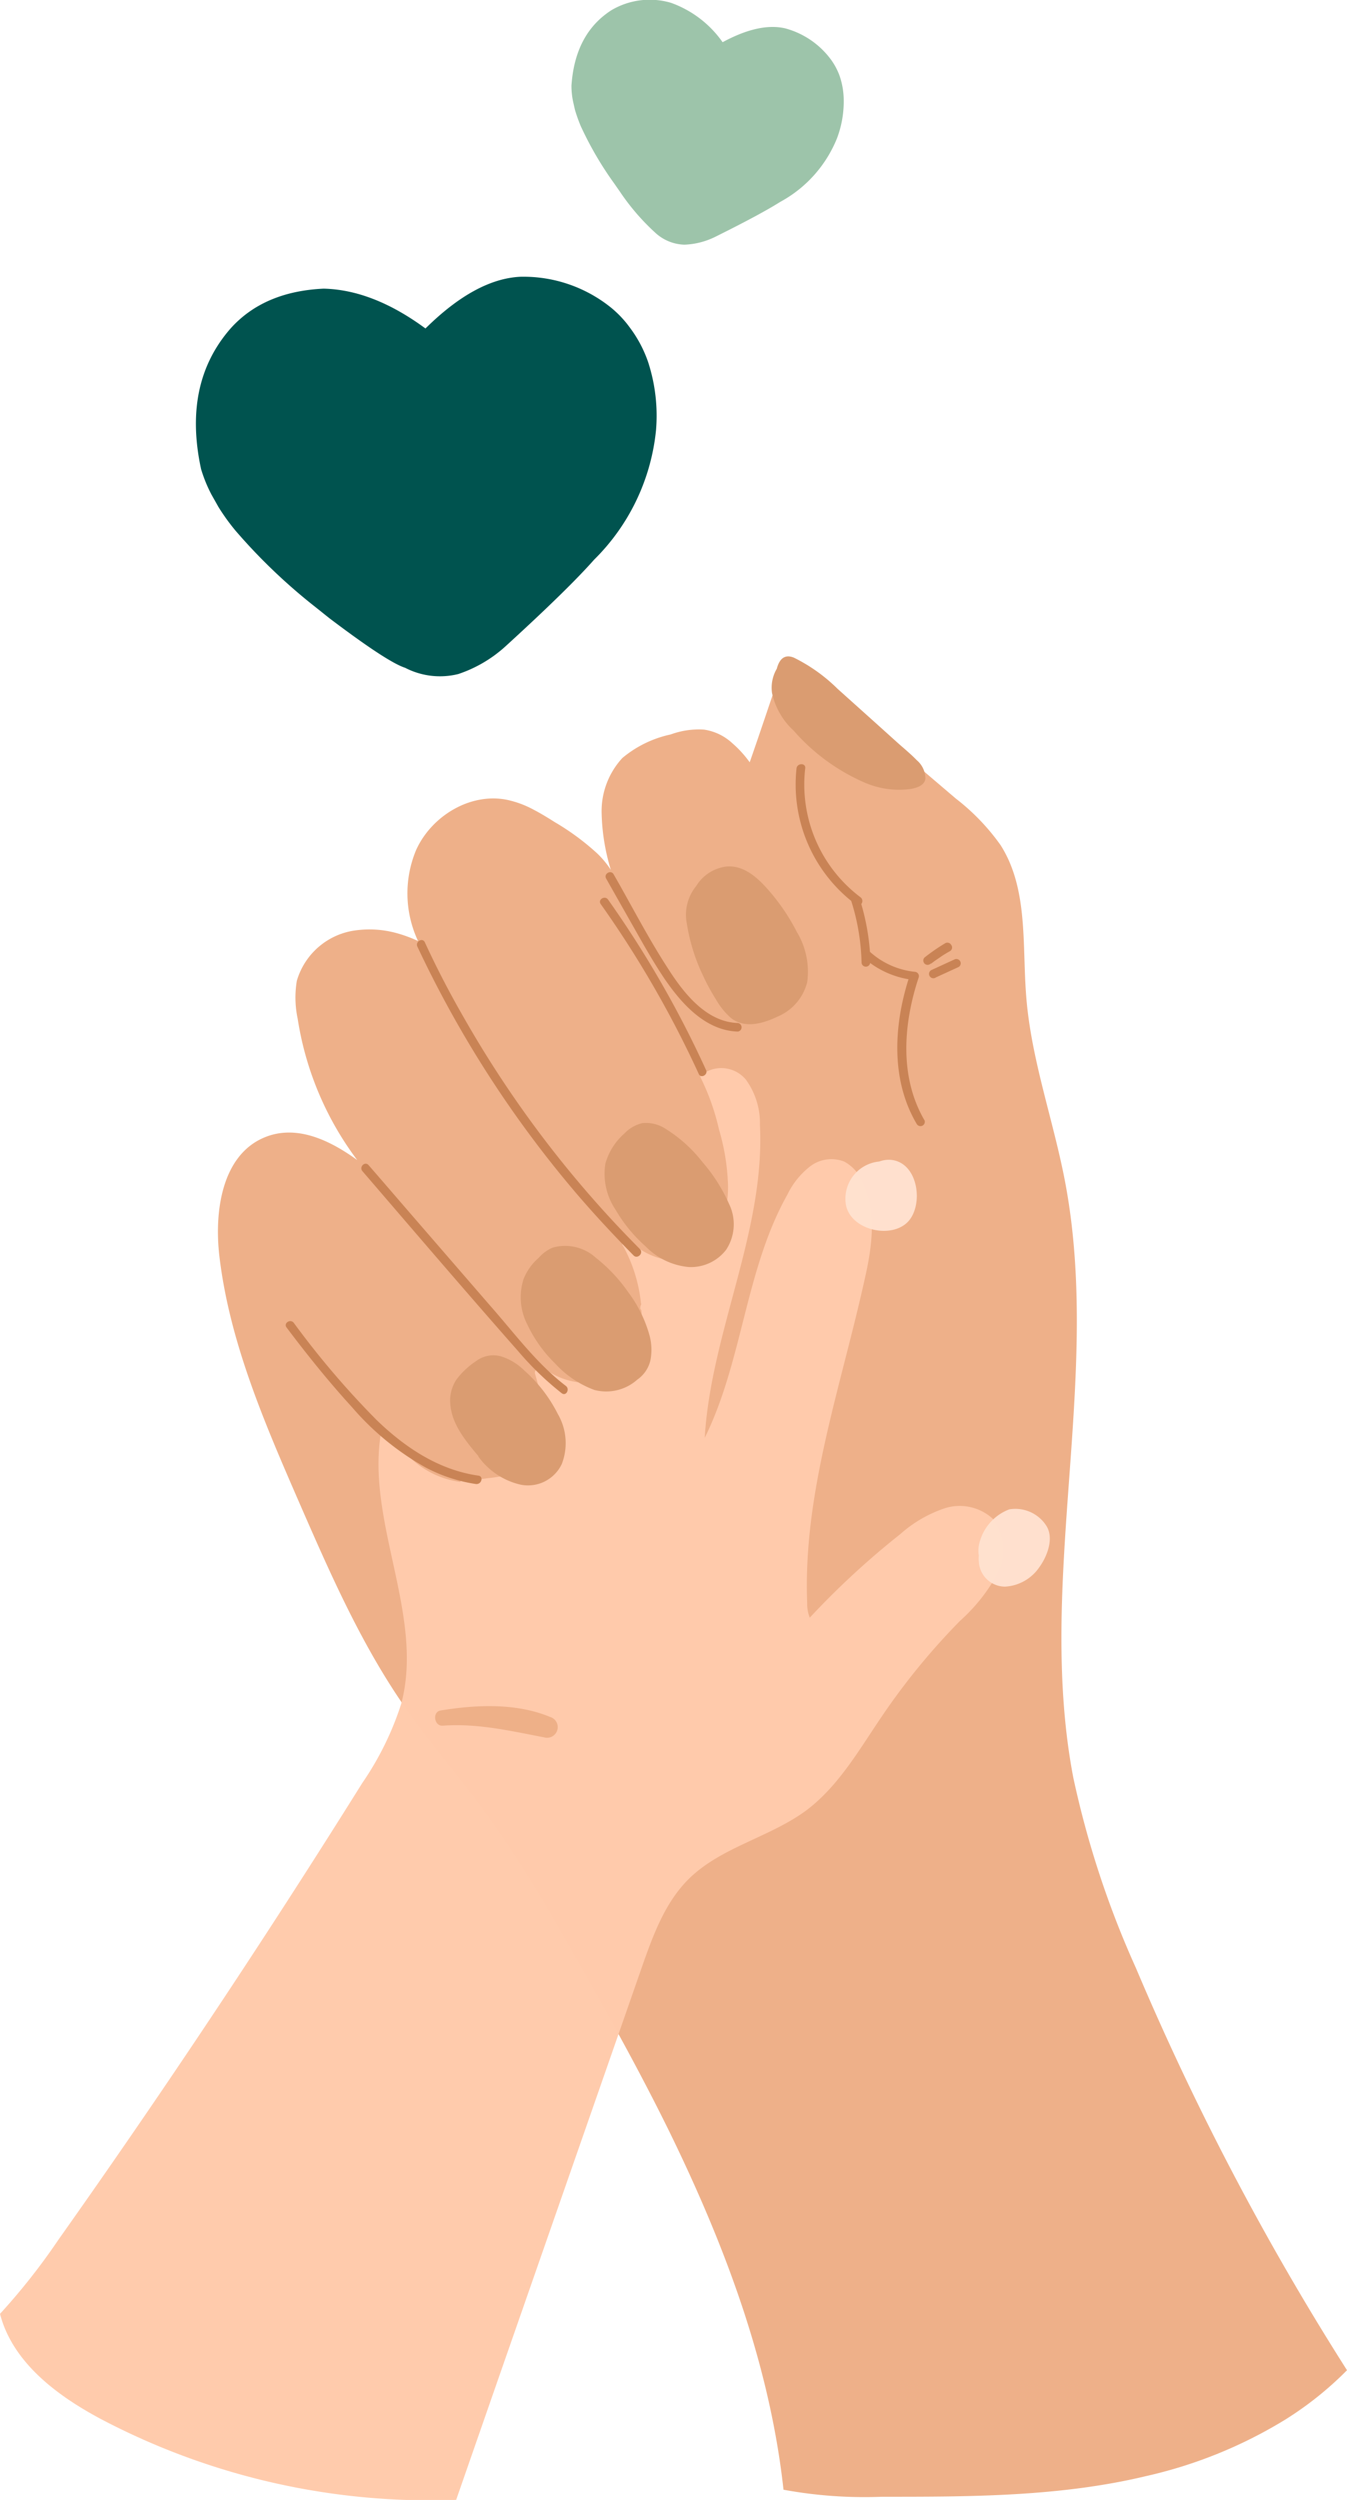
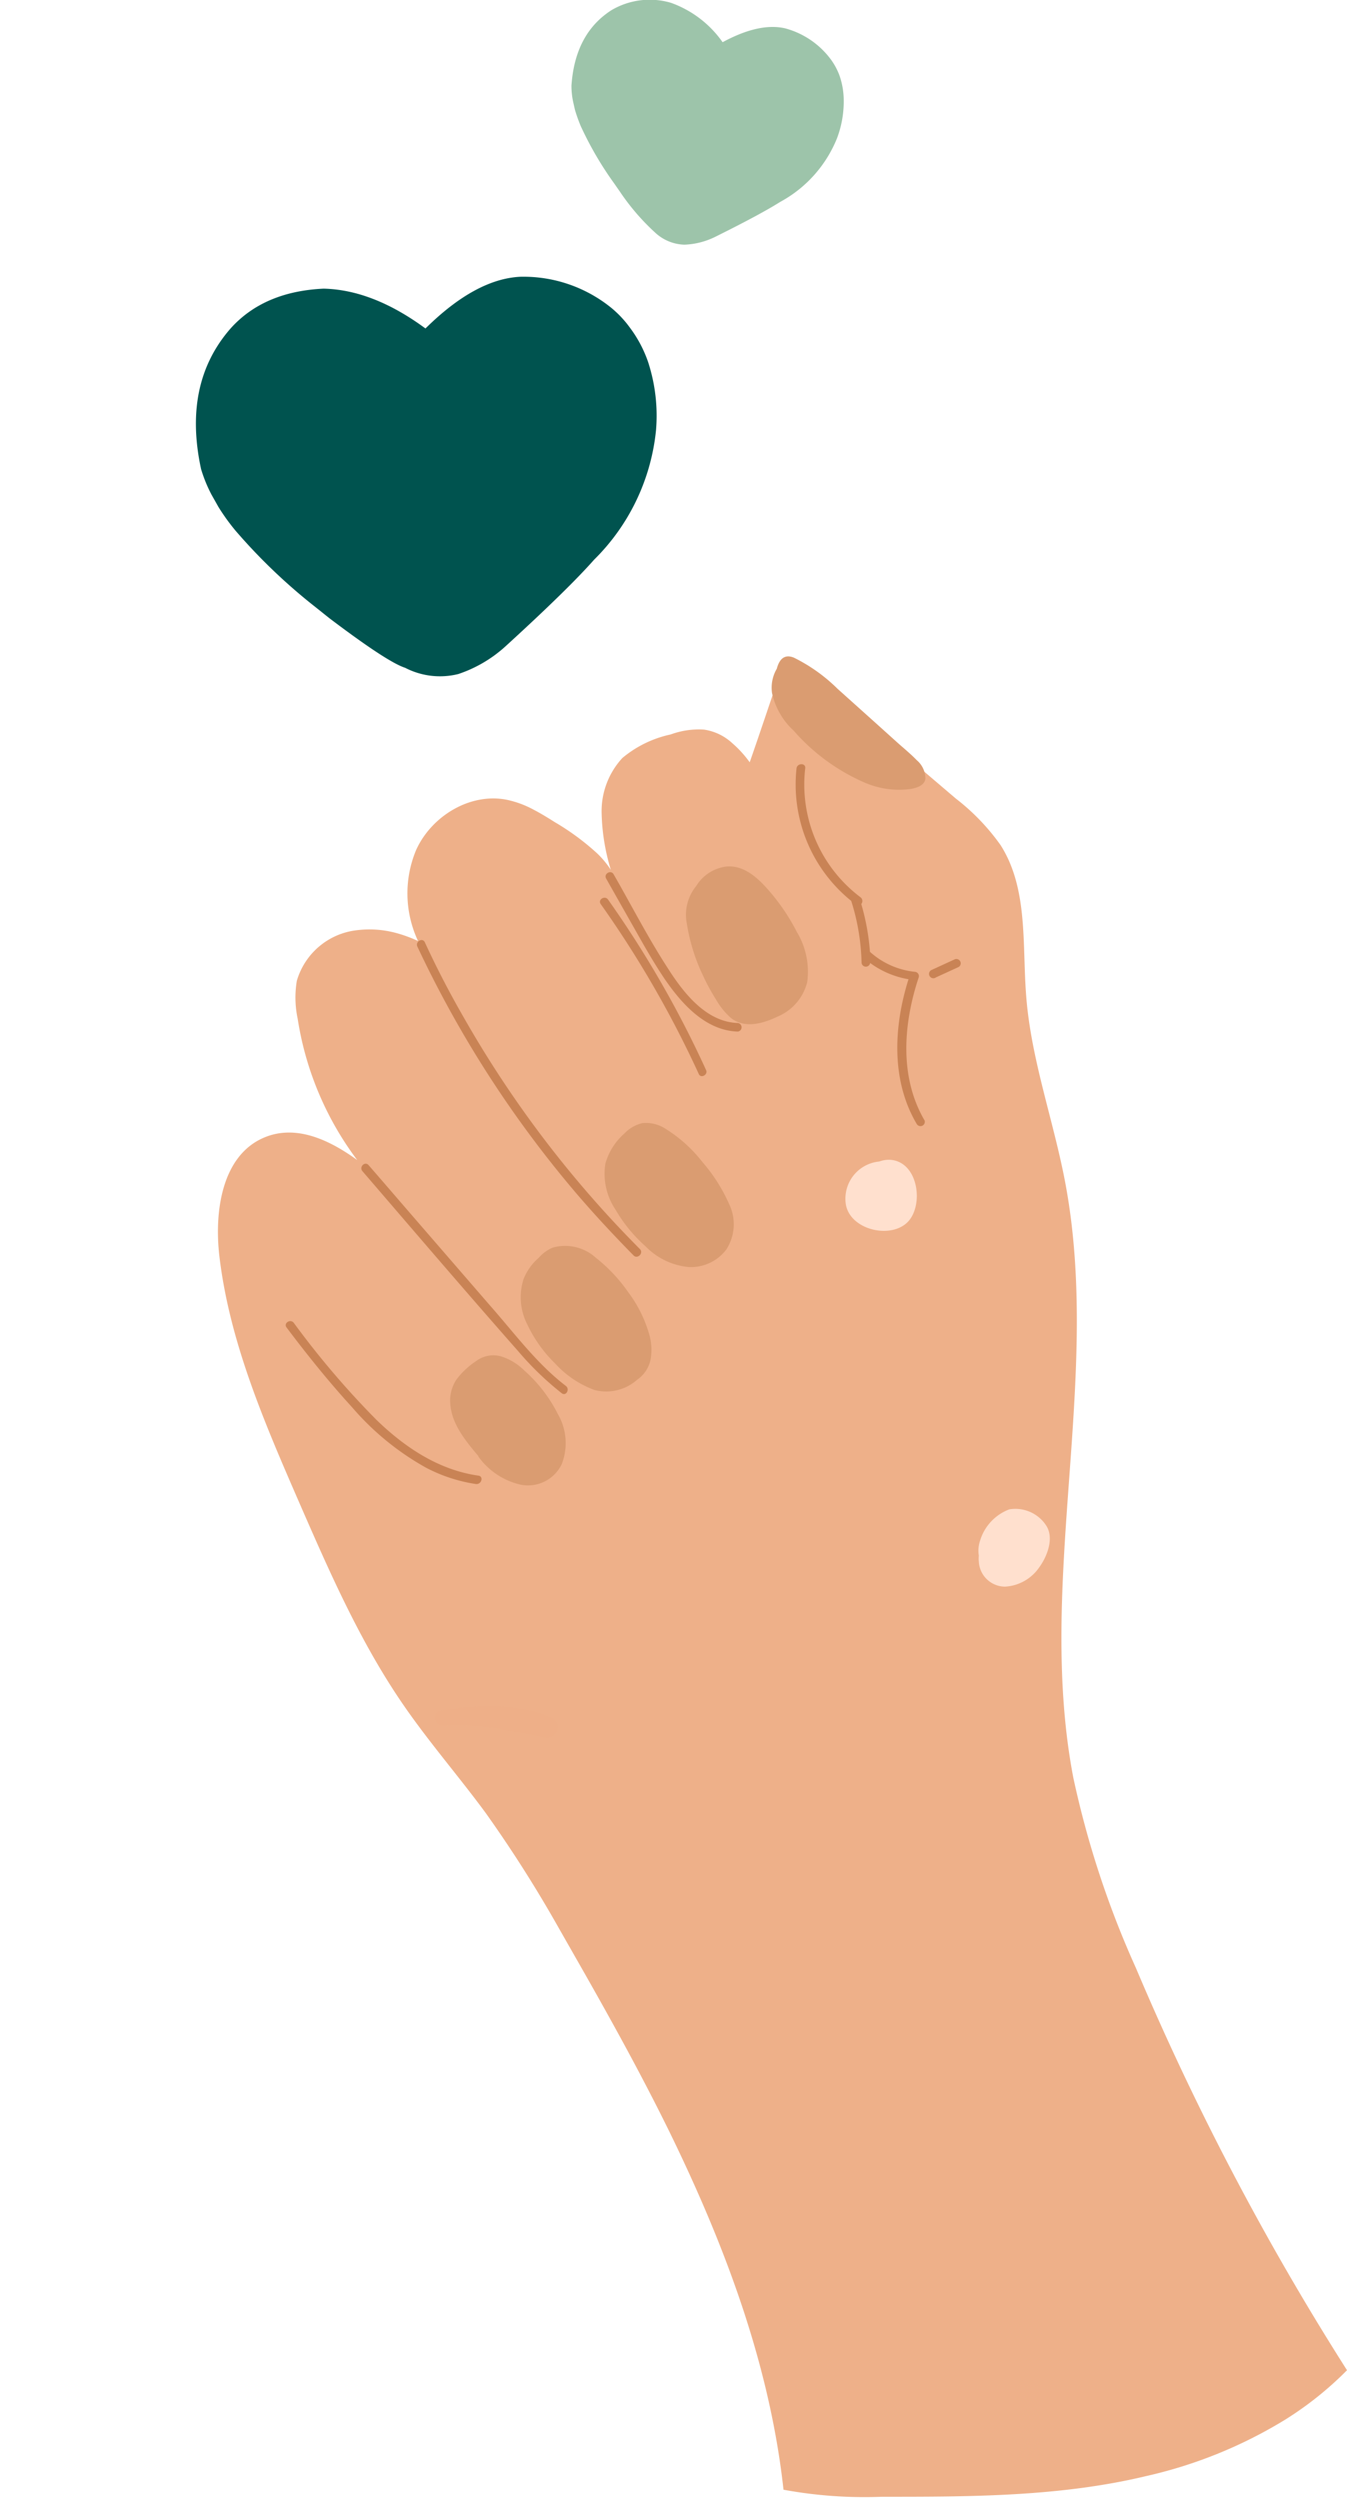
<svg xmlns="http://www.w3.org/2000/svg" id="Layer_1" data-name="Layer 1" viewBox="0 0 130.28 241.64">
  <defs>
    <style>.cls-1{fill:#eeb088;}.cls-1,.cls-2,.cls-5,.cls-6{opacity:0.99;}.cls-2{fill:#ffcbac;}.cls-3,.cls-4,.cls-8{opacity:1;}.cls-4{fill:#da9c71;}.cls-5{fill:#ffe1cf;}.cls-6{fill:#c98355;}.cls-7{fill:#00534f;}.cls-8{fill:#9dc4aa;}</style>
  </defs>
  <path class="cls-1" d="M564.7,608.67a32.84,32.84,0,0,1-6,4.79,44.37,44.37,0,0,1-13.42,5.44c-8.33,2-17,2-25.55,2a43.27,43.27,0,0,1-9.53-.68c-1.33-12.07-5.63-23.52-11-34.53-2.82-5.75-5.94-11.36-9.1-16.89l-1.71-3a124.92,124.92,0,0,0-7-11c-2.59-3.52-5.47-6.83-7.95-10.43-4.19-6.08-7.17-12.9-10.12-19.66-3.33-7.65-6.7-15.43-7.68-23.71-.51-4.33.24-9.68,4.24-11.44,2.8-1.23,5.76-.12,8.42,1.67.23.15.45.31.67.47a30.48,30.48,0,0,1-5.76-13.67,9.8,9.8,0,0,1-.08-3.66,6.85,6.85,0,0,1,5.82-4.89,9.86,9.86,0,0,1,3.82.28,13.49,13.49,0,0,1,1.62.56l.46.2a10.85,10.85,0,0,1-.17-8.82c1.49-3.26,5.21-5.52,8.74-4.83a9.64,9.64,0,0,1,2.68,1c.69.36,1.35.77,2,1.18a24,24,0,0,1,4.07,3,8.9,8.9,0,0,1,1.33,1.6,20.15,20.15,0,0,1-.89-5.43,7.58,7.58,0,0,1,2-5.38,10.8,10.8,0,0,1,4.68-2.28,7.89,7.89,0,0,1,3.21-.47,5.12,5.12,0,0,1,2.73,1.3,10.7,10.7,0,0,1,1.7,1.86c1-2.86,1.95-5.73,2.93-8.59.17-.51.45-1.11,1-1.17a1.47,1.47,0,0,1,1,.48l14.27,12.16.74.63a21.13,21.13,0,0,1,4.32,4.49c2.71,4.24,2.08,9.68,2.49,14.69.48,6.06,2.61,11.86,3.75,17.84,3.6,18.91-2.81,38.66.79,57.57a91,91,0,0,0,6.06,18.43A264.13,264.13,0,0,0,564.7,608.67Z" transform="translate(-434.42 -379.57)" />
-   <path class="cls-2" d="M530.86,531.74a17,17,0,0,1-3.58,4.49,65.46,65.46,0,0,0-7.59,9.27c-2.17,3.19-4.13,6.65-7.21,9-3.55,2.66-8.29,3.57-11.45,6.69-2.32,2.3-3.47,5.5-4.55,8.58l-13.8,39.54-4.14,11.89a68.33,68.33,0,0,1-33.82-7.53c-4.49-2.31-9.05-5.6-10.3-10.45a62,62,0,0,0,5.64-7.15q7.31-10.32,14.33-20.84,7.71-11.55,15.07-23.32a29.26,29.26,0,0,0,3.77-7.67c2.3-8.69-3.63-17.91-1.87-26.68A21.26,21.26,0,0,0,474.7,521a8.58,8.58,0,0,0,4.25,1.81.4.4,0,0,1,.51-.36,6,6,0,0,0,2.11,0,13,13,0,0,0,1.87-.31,4.44,4.44,0,0,0,2.78-2.08c1.37-2.38.66-5.22-.05-7.7a.36.36,0,0,1,.12-.4.37.37,0,0,1,.59-.26,6.84,6.84,0,0,0,5.05,1.49,5.06,5.06,0,0,0,3.84-2.75,8.56,8.56,0,0,0,.68-4.22l-.1-.15c0-.12,0-.25.06-.37s0-.12,0-.19a14.63,14.63,0,0,0-1.68-5.43l0,0c-.38-.38.21-1,.6-.59a6.55,6.55,0,0,0,4.83,1.93,3.52,3.52,0,0,0,2.31-.79,6.16,6.16,0,0,0,1.36-1.87,10.2,10.2,0,0,0,1-4.71,21.28,21.28,0,0,0-.87-5.31,22.47,22.47,0,0,0-1.77-5,.43.43,0,0,1,.56-.58,3.09,3.09,0,0,1,3.83.79,7.17,7.17,0,0,1,1.34,4.37c.51,10.26-4.74,20-5.34,30.23l0,0c3.68-7.43,3.92-16.27,8-23.52a7.71,7.71,0,0,1,2.18-2.71,3.39,3.39,0,0,1,3.32-.47,3.91,3.91,0,0,1,1.68,1.8c1.53,3,1,6.51.25,9.75-2.29,10.32-5.94,20.55-5.52,31.12a3.53,3.53,0,0,0,.25,1.41,78.83,78.83,0,0,1,8.76-8.08,12.4,12.4,0,0,1,4.28-2.49,4.75,4.75,0,0,1,4.65,1A5,5,0,0,1,530.86,531.74Z" transform="translate(-434.42 -379.57)" />
  <path class="cls-4" d="M497.26,508.72a5.27,5.27,0,0,1,.06,2.37,3.14,3.14,0,0,1-1.26,1.83,4.52,4.52,0,0,1-4.15,1,9.68,9.68,0,0,1-3.81-2.57,13,13,0,0,1-2.68-3.76,5.75,5.75,0,0,1-.37-4.36,5.22,5.22,0,0,1,1.46-2.07,3.76,3.76,0,0,1,1.37-1,4.42,4.42,0,0,1,4.19,1,15.27,15.27,0,0,1,3.11,3.31A12.48,12.48,0,0,1,497.26,508.72Z" transform="translate(-434.42 -379.57)" />
  <path class="cls-4" d="M523.92,454.85c-.09.7-1,.93-1.58,1a8.39,8.39,0,0,1-4.23-.61,19.32,19.32,0,0,1-6.93-5.05,6.94,6.94,0,0,1-2.09-3.63,3.62,3.62,0,0,1,.46-2.35c.22-.85.7-1.47,1.66-1.07a16.15,16.15,0,0,1,4.21,3l3.89,3.49,1.92,1.73c.63.56,1.29,1.1,1.87,1.7A2.32,2.32,0,0,1,523.92,454.85Z" transform="translate(-434.42 -379.57)" />
  <path class="cls-4" d="M504.93,495.93a4.48,4.48,0,0,1-.28,4.44,4.3,4.3,0,0,1-3.6,1.67,6.67,6.67,0,0,1-4.19-2,14.37,14.37,0,0,1-2.89-3.52,6.22,6.22,0,0,1-1-4.47,6.06,6.06,0,0,1,1.84-2.92,3.53,3.53,0,0,1,1.73-1,3.45,3.45,0,0,1,2.21.52,13.7,13.7,0,0,1,3.6,3.23A16.12,16.12,0,0,1,504.93,495.93Z" transform="translate(-434.42 -379.57)" />
  <path class="cls-4" d="M511.49,469.65a7.42,7.42,0,0,1,1,4.86,4.91,4.91,0,0,1-2.86,3.32c-1.4.67-3.16,1.19-4.51.14a7,7,0,0,1-1.45-1.79,20.3,20.3,0,0,1-1.27-2.34,18.13,18.13,0,0,1-1.55-5,4.38,4.38,0,0,1,.9-3.62,4,4,0,0,1,2.83-1.88c1.62-.2,2.91.89,3.93,2A19.82,19.82,0,0,1,511.49,469.65Z" transform="translate(-434.42 -379.57)" />
  <path class="cls-4" d="M488.37,516.24a5.6,5.6,0,0,1,.38,4.85,3.62,3.62,0,0,1-3.9,2,6.92,6.92,0,0,1-4.16-2.73l0-.05-.36-.42c-1.11-1.36-2.24-2.83-2.36-4.65a3.65,3.65,0,0,1,.62-2.36,7.72,7.72,0,0,1,1.89-1.76,2.78,2.78,0,0,1,2.43-.44,5.55,5.55,0,0,1,2.21,1.35A14,14,0,0,1,488.37,516.24Z" transform="translate(-434.42 -379.57)" />
-   <path class="cls-1" d="M487.61,545.52c-3.28-1.36-7.14-1.18-10.57-.62-.83.13-.64,1.53.2,1.47,3.4-.24,6.52.5,9.82,1.13A1,1,0,0,0,487.61,545.52Z" transform="translate(-434.42 -379.57)" />
+   <path class="cls-1" d="M487.61,545.52c-3.28-1.36-7.14-1.18-10.57-.62-.83.13-.64,1.53.2,1.47,3.4-.24,6.52.5,9.82,1.13A1,1,0,0,0,487.61,545.52" transform="translate(-434.42 -379.57)" />
  <path class="cls-5" d="M535.66,527.11a3.56,3.56,0,0,0-3.62-1.65,4.67,4.67,0,0,0-2.82,3,3,3,0,0,0-.13,1.47,2.79,2.79,0,0,0,0,.58,2.55,2.55,0,0,0,2.54,2.42,4.3,4.3,0,0,0,3.3-1.86C535.67,530.06,536.37,528.34,535.66,527.11Z" transform="translate(-434.42 -379.57)" />
  <path class="cls-5" d="M520.46,491.67a2.73,2.73,0,0,0-1,.17,3.61,3.61,0,0,0-3.24,4.08c.34,2.42,4.08,3.42,5.85,1.9S523.32,491.8,520.46,491.67Z" transform="translate(-434.42 -379.57)" />
  <path class="cls-6" d="M480.69,522.2c-3.84-.54-7.12-2.74-9.85-5.38a83,83,0,0,1-8-9.38c-.32-.42-1,0-.72.42,2,2.66,4.11,5.28,6.36,7.74a26.22,26.22,0,0,0,7.14,5.83,15.17,15.17,0,0,0,4.82,1.58C481,523.08,481.22,522.27,480.69,522.2Z" transform="translate(-434.42 -379.57)" />
  <path class="cls-6" d="M489.15,513.53c-2.83-2.16-5-5.13-7.36-7.8l-7.5-8.66c-1.41-1.63-2.81-3.26-4.22-4.88-.36-.41-.95.18-.59.59,5,5.81,10,11.66,15.1,17.44a29.27,29.27,0,0,0,4.15,4C489.16,514.58,489.57,513.85,489.15,513.53Z" transform="translate(-434.42 -379.57)" />
  <path class="cls-6" d="M496.31,500.3a106,106,0,0,1-17.13-22.55q-2-3.48-3.67-7.1c-.23-.49-.95-.06-.72.42A106.75,106.75,0,0,0,490.23,495c1.76,2.05,3.58,4,5.49,5.94C496.1,501.28,496.69,500.69,496.31,500.3Z" transform="translate(-434.42 -379.57)" />
  <path class="cls-6" d="M502.71,483a101.3,101.3,0,0,0-9.48-16.48c-.31-.43-1,0-.72.42A101.73,101.73,0,0,1,502,483.37C502.21,483.86,502.93,483.43,502.71,483Z" transform="translate(-434.42 -379.57)" />
  <path class="cls-6" d="M505.79,478.45c-3.12-.09-5.33-3-6.86-5.42-1.87-2.89-3.46-6-5.16-8.95-.26-.47-1-.05-.72.42q1.44,2.55,2.89,5.1c.85,1.51,1.7,3,2.68,4.47,1.66,2.45,4,5.12,7.17,5.21A.42.42,0,0,0,505.79,478.45Z" transform="translate(-434.42 -379.57)" />
  <path class="cls-6" d="M523.85,487.88c-2.47-4.21-2.06-9.38-.57-13.85a.42.42,0,0,0-.4-.53,7.66,7.66,0,0,1-4.32-1.93,22.09,22.09,0,0,0-.84-4.62.45.45,0,0,0-.07-.65,13.63,13.63,0,0,1-5.35-12.47c.07-.53-.77-.52-.84,0a14.46,14.46,0,0,0,5.29,12.82,21.32,21.32,0,0,1,1,6,.42.42,0,0,0,.83,0,8.68,8.68,0,0,0,3.71,1.57c-1.44,4.57-1.7,9.79.8,14A.42.42,0,0,0,523.85,487.88Z" transform="translate(-434.42 -379.57)" />
-   <path class="cls-6" d="M526.41,470.89a.42.42,0,0,0-.57-.15,18.59,18.59,0,0,0-2,1.38.41.41,0,0,0-.12.3.45.45,0,0,0,.12.29.42.42,0,0,0,.59,0s0,0,0,0l.05,0,.12-.09.24-.18.47-.32c.31-.22.64-.42,1-.62A.41.41,0,0,0,526.41,470.89Z" transform="translate(-434.42 -379.57)" />
  <path class="cls-6" d="M527.28,472.47a.42.42,0,0,0-.57-.15l-2.18,1a.42.42,0,1,0,.42.72l2.18-1A.41.41,0,0,0,527.28,472.47Z" transform="translate(-434.42 -379.57)" />
  <path class="cls-7" d="M495.35,411.25a10.26,10.26,0,0,0-1.9-2,13.5,13.5,0,0,0-8.7-2.93q-4.33.21-9.18,5-5.08-3.74-9.85-3.85-5.79.27-9,3.85-4.65,5.32-2.85,13.6a13.88,13.88,0,0,0,1,2.45l.67,1.19a20.42,20.42,0,0,0,1.64,2.28,55.08,55.08,0,0,0,7.84,7.48l1.25,1c3.73,2.82,6.18,4.43,7.34,4.8a7.32,7.32,0,0,0,5.14.6,12.83,12.83,0,0,0,4.64-2.75q6-5.48,8.48-8.29a20.44,20.44,0,0,0,6-12.54,16.74,16.74,0,0,0-.76-6.56A12.05,12.05,0,0,0,495.35,411.25Z" transform="translate(-434.42 -379.57)" />
  <path class="cls-8" d="M515.6,386.83a6.52,6.52,0,0,0-.76-1.43,8.11,8.11,0,0,0-4.48-3.09q-2.5-.58-6.05,1.34a10.35,10.35,0,0,0-5-3.81,7.27,7.27,0,0,0-5.76.72q-3.52,2.26-3.86,7.29a7.49,7.49,0,0,0,.16,1.55l.18.79a14.81,14.81,0,0,0,.56,1.57,33,33,0,0,0,3.24,5.55l.55.79a21.85,21.85,0,0,0,3.39,3.94,4.34,4.34,0,0,0,2.84,1.18,7.34,7.34,0,0,0,3.09-.81q4.29-2.13,6.19-3.33a12.16,12.16,0,0,0,5.49-6.16,10.08,10.08,0,0,0,.64-3.86A7.36,7.36,0,0,0,515.6,386.83Z" transform="translate(-434.42 -379.57)" />
</svg>